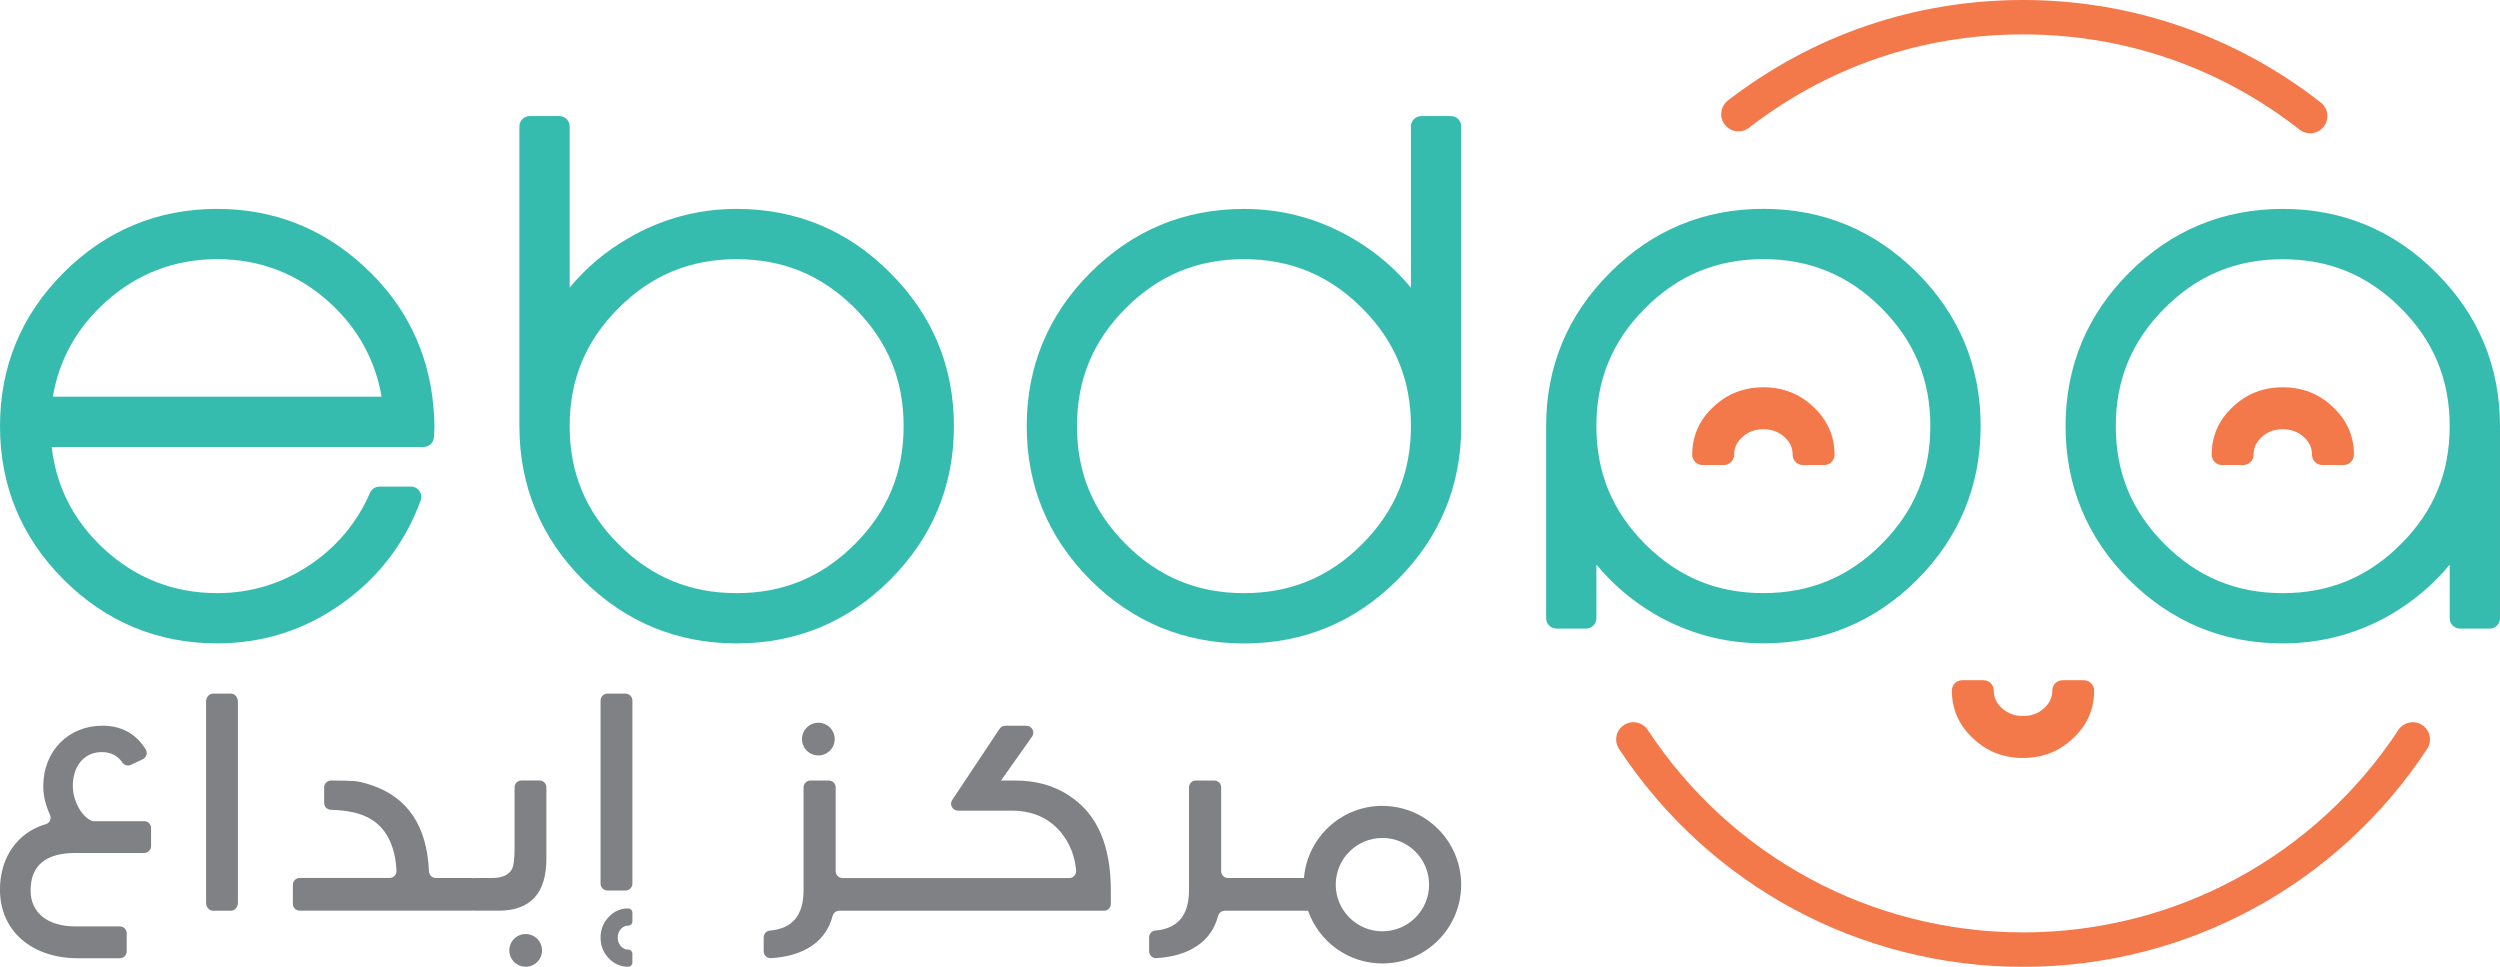
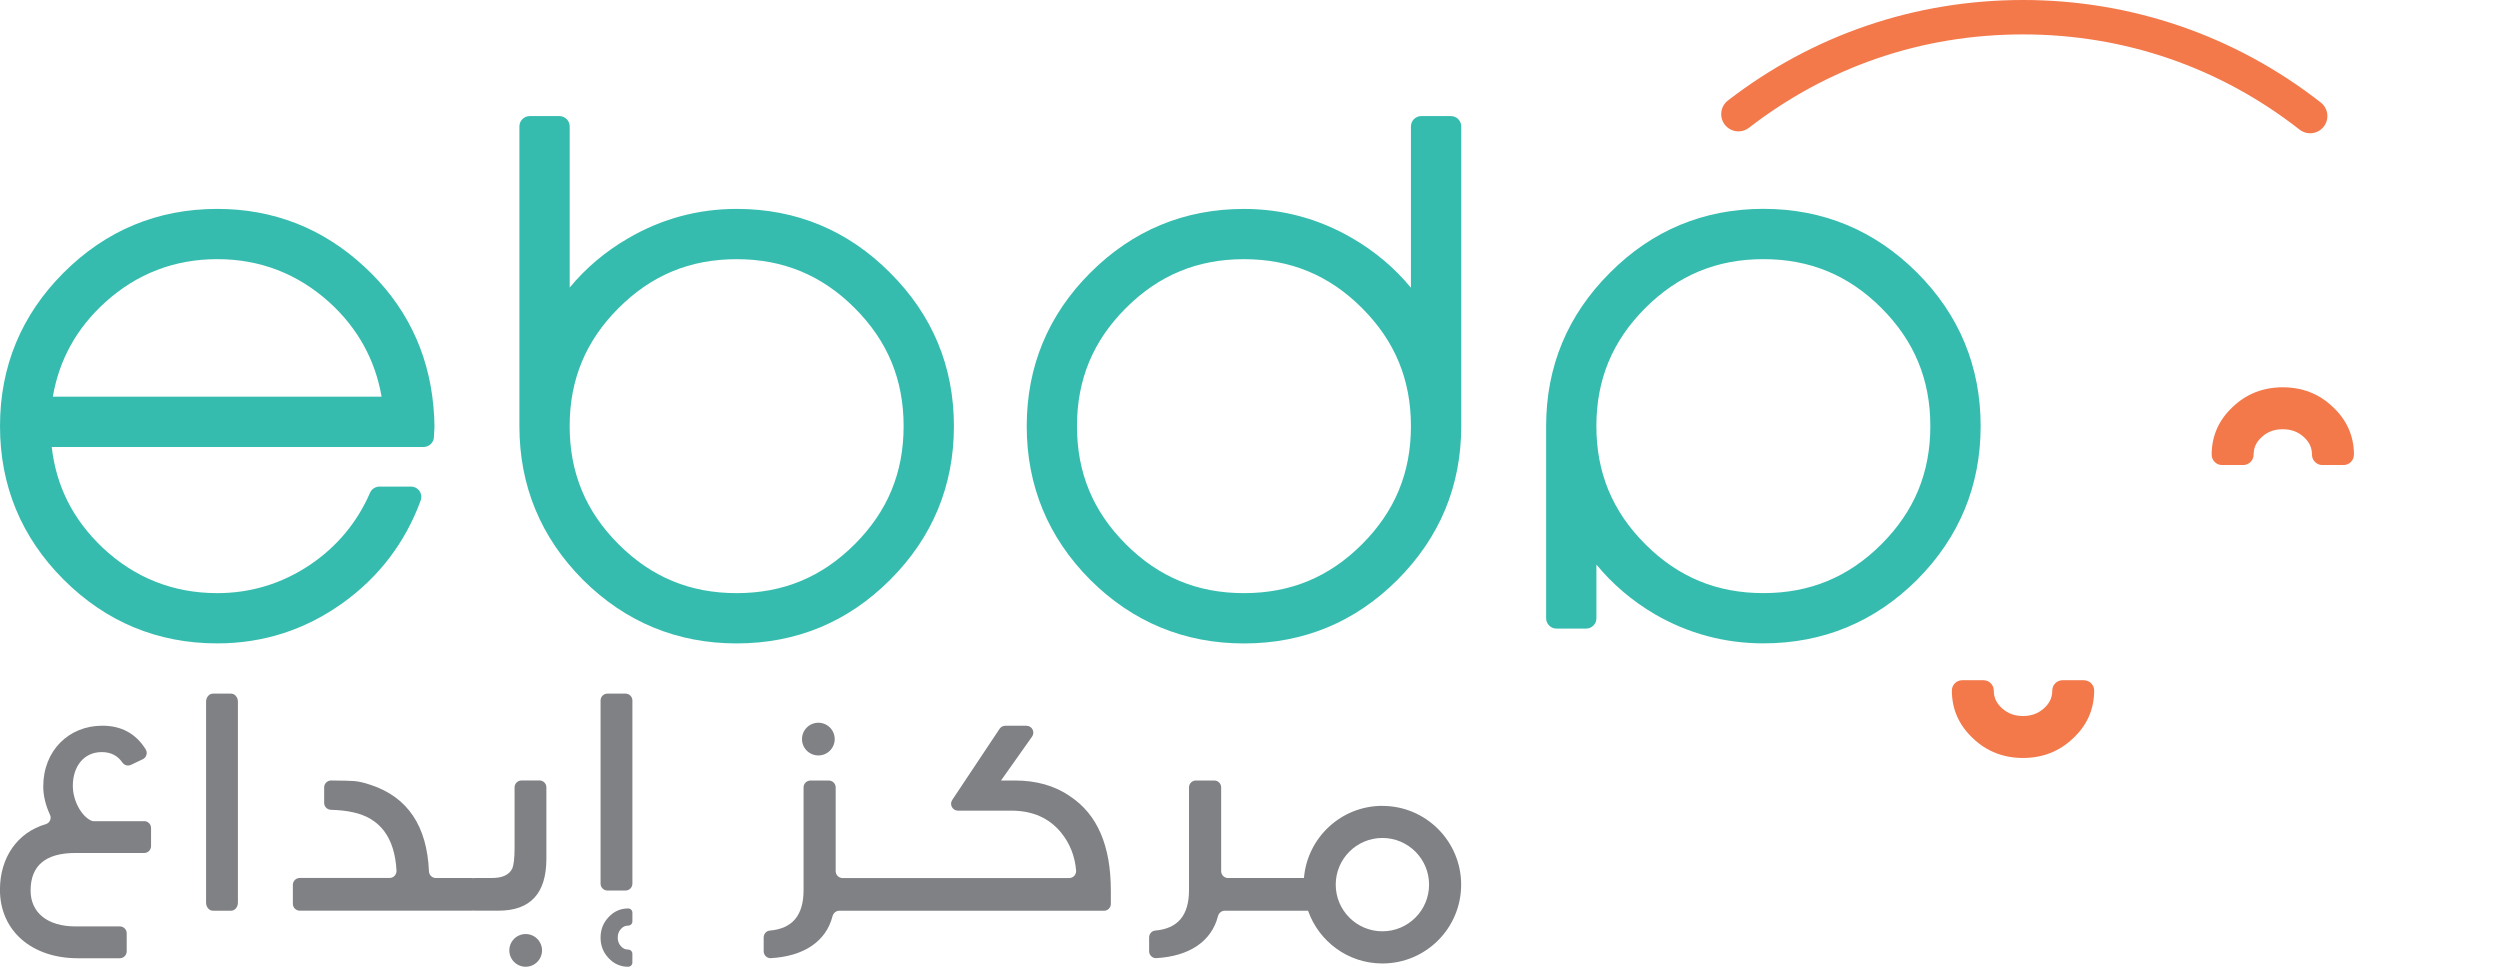
<svg xmlns="http://www.w3.org/2000/svg" id="Layer_1" data-name="Layer 1" viewBox="0 0 885 342.26">
  <defs>
    <style>
      .cls-1 {
        fill: #f3784a;
      }

      .cls-1, .cls-2, .cls-3 {
        stroke-width: 0px;
      }

      .cls-2 {
        fill: #808184;
      }

      .cls-3 {
        fill: #36bcaf;
      }
    </style>
  </defs>
  <g>
    <path class="cls-3" d="M128.81,94.25c-14.6-13.47-32.06-20.3-51.91-20.3-21.1,0-39.41,7.6-54.4,22.6C7.57,111.48,0,129.75,0,150.85s7.57,39.37,22.5,54.31c14.99,14.99,33.29,22.6,54.4,22.6,16.27,0,31.21-4.81,44.43-14.31,12.8-9.17,22.05-21.3,27.5-36.04.21-.46.32-.97.32-1.5,0-2.02-1.63-3.66-3.65-3.66h-11.16c-1.46,0-2.77.86-3.35,2.2-4.58,10.54-11.77,19.14-21.35,25.57-9.88,6.6-20.89,9.95-32.73,9.95-15.6,0-29.27-5.43-40.64-16.15-10.44-9.95-16.35-21.63-17.96-35.59h131.65c1.94,0,3.55-1.52,3.65-3.46l.1-1.81.1-1.92c0-2.2-.13-4.52-.39-7.3-1.79-19.49-10.07-36.15-24.6-49.49ZM18.71,140.43c2.22-13.08,8.45-24.31,18.55-33.44,11.19-10.12,24.53-15.25,39.65-15.25s28.4,5.13,39.65,15.25c10.04,9.12,16.26,20.36,18.53,33.44H18.71Z" />
    <path class="cls-3" d="M315.08,96.54c-14.92-14.99-33.2-22.59-54.3-22.59-13.67,0-26.6,3.5-38.42,10.41-8.01,4.63-14.93,10.47-20.69,17.44v-57.05c0-2.02-1.64-3.66-3.66-3.66h-10.48c-2.02,0-3.66,1.64-3.66,3.66v106.11c0,21.1,7.57,39.41,22.5,54.4,15,14.94,33.3,22.51,54.41,22.51s39.38-7.57,54.31-22.5c14.99-14.99,22.6-33.3,22.6-54.4s-7.6-39.38-22.6-54.31ZM302.57,192.66c-11.65,11.65-25.32,17.31-41.8,17.31s-30.15-5.66-41.8-17.31c-11.65-11.65-17.31-25.32-17.31-41.8s5.66-30.15,17.31-41.8c11.65-11.65,25.32-17.31,41.8-17.31s30.15,5.66,41.8,17.31c11.65,11.65,17.31,25.32,17.31,41.8s-5.66,30.15-17.31,41.8Z" />
    <path class="cls-3" d="M513.61,41.09h-10.48c-2.02,0-3.66,1.64-3.66,3.66v57.1c-5.78-6.99-12.71-12.85-20.7-17.49-11.82-6.9-24.74-10.4-38.41-10.4-21.1,0-39.41,7.6-54.4,22.6-14.93,14.93-22.5,33.21-22.5,54.31s7.57,39.4,22.5,54.4c15,14.94,33.3,22.51,54.41,22.51s39.37-7.57,54.31-22.5c14.99-15,22.6-33.3,22.6-54.41V44.75c0-2.02-1.64-3.66-3.66-3.66ZM482.16,192.66c-11.64,11.65-25.31,17.31-41.8,17.31s-30.15-5.66-41.8-17.31c-11.65-11.65-17.31-25.32-17.31-41.8s5.66-30.15,17.31-41.8c11.65-11.65,25.32-17.31,41.8-17.31s30.15,5.66,41.8,17.31c11.65,11.65,17.31,25.32,17.31,41.8s-5.66,30.15-17.31,41.8Z" />
    <g>
      <path class="cls-1" d="M737.71,240.8h-7.55c-2.02,0-3.66,1.64-3.66,3.66,0,2.47-.92,4.45-2.9,6.25-2.05,1.86-4.48,2.76-7.45,2.76s-5.4-.9-7.45-2.76c-1.98-1.79-2.9-3.78-2.9-6.25,0-2.02-1.64-3.66-3.66-3.66h-7.52c-2.02,0-3.66,1.64-3.66,3.66,0,6.63,2.54,12.34,7.56,16.98,4.77,4.55,10.71,6.88,17.63,6.88s12.86-2.33,17.67-6.92c4.9-4.52,7.44-10.13,7.51-16.63,0-.1.01-.2.01-.3,0-2.02-1.63-3.66-3.65-3.66Z" />
      <path class="cls-3" d="M569.93,96.54c-15,14.94-22.6,33.21-22.6,54.31v68.01c0,2.02,1.64,3.66,3.66,3.66h10.48c2.02,0,3.66-1.64,3.66-3.66v-18.99c5.78,7,12.71,12.89,20.7,17.58,11.82,6.84,24.74,10.3,38.41,10.3,21.1,0,39.4-7.57,54.41-22.51,14.93-15,22.5-33.3,22.5-54.4,0-21.1-7.57-39.38-22.5-54.31-14.99-14.99-33.3-22.6-54.4-22.6-21.1,0-39.38,7.6-54.3,22.59ZM565.12,150.85c0-16.48,5.66-30.15,17.31-41.8,11.65-11.65,25.32-17.31,41.8-17.31,16.48,0,30.15,5.66,41.8,17.31,11.65,11.65,17.31,25.32,17.31,41.8,0,16.48-5.66,30.15-17.31,41.8-11.65,11.65-25.32,17.31-41.8,17.31-16.48,0-30.15-5.66-41.8-17.31-11.65-11.65-17.31-25.32-17.31-41.8Z" />
-       <path class="cls-3" d="M862.41,96.54c-14.93-14.99-33.2-22.59-54.32-22.59s-39.39,7.6-54.38,22.59c-14.93,14.94-22.5,33.22-22.5,54.32s7.57,39.39,22.47,54.38c15.02,14.96,33.31,22.53,54.41,22.53,13.67,0,26.6-3.47,38.41-10.32,8-4.7,14.93-10.58,20.7-17.57v18.98c0,2.04,1.66,3.67,3.67,3.67h10.49c2.01,0,3.64-1.63,3.64-3.67v-67.99c0-21.1-7.6-39.39-22.59-54.32ZM849.88,192.66c-11.64,11.64-25.31,17.31-41.79,17.31s-30.15-5.68-41.79-17.31c-11.64-11.64-17.31-25.31-17.31-41.79s5.68-30.16,17.31-41.79c11.67-11.67,25.31-17.31,41.79-17.31s30.16,5.65,41.79,17.31c11.67,11.64,17.31,25.31,17.31,41.79s-5.65,30.16-17.31,41.79Z" />
      <path class="cls-1" d="M833.29,160.95c0,2.01-1.63,3.67-3.67,3.67h-7.51c-2.04,0-3.67-1.66-3.67-3.67,0-2.47-.92-4.44-2.9-6.25-2.04-1.86-4.47-2.75-7.45-2.75s-5.39.89-7.42,2.75c-1.98,1.81-2.89,3.78-2.89,6.25,0,2.01-1.66,3.67-3.67,3.67h-7.54c-2.01,0-3.64-1.66-3.64-3.67,0-6.62,2.55-12.36,7.51-16.94,4.81-4.59,10.75-6.91,17.66-6.91s12.87,2.32,17.63,6.88c5.02,4.62,7.57,10.35,7.57,16.97Z" />
-       <path class="cls-1" d="M624.23,137.1c-6.91,0-12.86,2.33-17.67,6.92-4.97,4.59-7.52,10.31-7.52,16.94,0,2.02,1.64,3.66,3.66,3.66h7.53c2.02,0,3.66-1.64,3.66-3.66,0-2.47.92-4.45,2.9-6.25,2.05-1.86,4.48-2.76,7.45-2.76s5.4.9,7.45,2.76c1.98,1.79,2.9,3.78,2.9,6.25,0,2.02,1.64,3.66,3.66,3.66h7.52c2.02,0,3.66-1.64,3.66-3.66,0-6.63-2.54-12.34-7.56-16.98-4.77-4.55-10.71-6.88-17.63-6.88Z" />
    </g>
-     <path class="cls-1" d="M716.17,342.26c-57.76,0-111.24-28.84-143.04-77.15-1.85-2.81-1.07-6.59,1.74-8.44,2.81-1.85,6.59-1.07,8.44,1.74,29.54,44.87,79.21,71.66,132.86,71.66s103.31-26.79,132.86-71.66c1.85-2.81,5.63-3.59,8.44-1.74,2.81,1.85,3.59,5.63,1.74,8.44-31.8,48.31-85.27,77.15-143.03,77.15Z" />
    <path class="cls-1" d="M817.79,47.18c-1.32,0-2.64-.42-3.75-1.3-28.17-22.05-62.01-33.7-97.87-33.7s-69.03,11.43-97.04,33.05c-2.67,2.06-6.49,1.56-8.55-1.1-2.06-2.67-1.56-6.49,1.1-8.55C641.85,12.31,677.97,0,716.17,0s75.05,12.55,105.38,36.29c2.65,2.07,3.12,5.9,1.04,8.55-1.2,1.53-2.99,2.34-4.8,2.34Z" />
  </g>
  <g>
    <path class="cls-2" d="M222.37,327.67c.83,0,1.5-.67,1.5-1.5v-3.08c0-.83-.67-1.5-1.5-1.5-2.72,0-5.06,1.04-6.95,3.1-1.86,1.95-2.82,4.39-2.82,7.22s.95,5.27,2.83,7.24c1.85,2.01,4.15,3.05,6.81,3.08.04,0,.08,0,.12,0,.83,0,1.5-.67,1.5-1.49h0v-3.09c0-.83-.67-1.5-1.5-1.5-1.01,0-1.82-.38-2.56-1.19-.76-.84-1.13-1.84-1.13-3.05s.37-2.21,1.13-3.05c.73-.81,1.55-1.19,2.56-1.19Z" />
    <path class="cls-2" d="M215.04,245.54h6.39c1.35,0,2.44,1.09,2.44,2.44v64.83c0,1.35-1.09,2.44-2.44,2.44h-6.39c-1.34,0-2.44-1.09-2.44-2.44v-64.83c0-1.35,1.09-2.44,2.44-2.44Z" />
    <path class="cls-2" d="M51.06,290.71h-17.75c-.35,0-.69-.05-1.01-.2-3.55-1.62-6.52-7.14-6.52-12.29,0-7,3.96-11.98,10.25-11.98,3.18,0,5.59,1.24,7.31,3.71.67.97,1.95,1.32,3.02.81l4.18-1.99c1.32-.63,1.8-2.28,1.02-3.52-3.49-5.59-8.62-8.35-15.34-8.35-11.88,0-20.91,8.83-20.91,21.52,0,3.17.78,6.55,2.4,10.06.61,1.32-.13,2.88-1.52,3.28-9.93,2.89-16.21,11.69-16.21,23.2,0,14.72,11.47,24.26,27.51,24.26h14.92c1.35,0,2.44-1.09,2.44-2.44v-6.39c0-1.35-1.09-2.44-2.44-2.44h-15.74c-9.74,0-15.84-4.77-15.84-12.69,0-8.83,5.28-13.3,15.84-13.3h24.36c1.35,0,2.44-1.09,2.44-2.44v-6.4c0-1.35-1.09-2.44-2.44-2.44Z" />
    <path class="cls-2" d="M81.78,245.54h-6.39c-1.35,0-2.44,1.28-2.44,2.86v71.14c0,1.58,1.09,2.86,2.44,2.86h6.39c1.35,0,2.44-1.28,2.44-2.86v-71.14c0-1.58-1.09-2.86-2.44-2.86Z" />
    <path class="cls-2" d="M190.99,276.29h-6.39c-1.35,0-2.44,1.09-2.44,2.44v21.42c0,3.65-.3,6.09-.81,7.31-1.12,2.23-3.45,3.35-7.21,3.35h-6.19c-.15,0-.27.06-.41.08-.14-.02-.27-.08-.41-.08h-12.86c-1.32,0-2.37-1.06-2.42-2.38-.69-15.99-7.48-26.16-20.45-30.52-2.64-.92-4.67-1.32-6.09-1.42-1.2-.09-3.91-.17-8.09-.2-1.35,0-2.47,1.09-2.47,2.44v5.51c0,1.33,1.07,2.39,2.4,2.43,2.77.08,5.4.33,7.85.88,9.56,2.08,14.71,8.93,15.36,20.61.08,1.42-1.01,2.64-2.44,2.64h-31.81c-1.35,0-2.44,1.09-2.44,2.44v6.7c0,1.35,1.09,2.44,2.44,2.44h61.01c.15,0,.27-.06.41-.08.14.02.27.08.41.08h8.53c11.27,0,16.95-6.09,16.95-18.38v-25.28c0-1.35-1.09-2.44-2.44-2.44Z" />
    <circle class="cls-2" cx="186.09" cy="336.44" r="5.79" />
  </g>
  <g>
    <path class="cls-2" d="M489.37,285.27c-14.61,0-26.58,11.24-27.77,25.55h-26.87c-1.35,0-2.44-1.09-2.44-2.44v-29.64c0-1.35-1.09-2.44-2.44-2.44h-6.5c-1.35,0-2.44,1.09-2.44,2.44v36.35c0,8.97-3.96,13.64-11.96,14.33-1.23.1-2.16,1.18-2.16,2.41v4.91c0,1.37,1.14,2.51,2.51,2.44,11.6-.65,19.55-5.84,21.86-14.84.29-1.12,1.23-1.94,2.39-1.94h29.51c3.81,10.86,14.13,18.67,26.3,18.67,15.41,0,27.89-12.49,27.89-27.89s-12.49-27.89-27.89-27.89ZM489.37,329.68c-9.12,0-16.52-7.4-16.52-16.52s7.4-16.52,16.52-16.52,16.52,7.4,16.52,16.52-7.4,16.52-16.52,16.52Z" />
    <path class="cls-2" d="M378.82,281.88c-5.48-3.76-11.98-5.58-19.49-5.58h-4.97l10.99-15.54c1.14-1.61-.01-3.84-1.99-3.84h-7.49c-.82,0-1.58.41-2.03,1.09l-16.75,25.17c-1.08,1.62.08,3.79,2.03,3.79h18.9c7.41,0,13.3,2.54,17.56,7.72,3.12,3.81,4.9,8.28,5.36,13.42.13,1.45-.98,2.72-2.43,2.72h-80.24c-1.35,0-2.44-1.09-2.44-2.44v-29.64c0-1.35-1.09-2.44-2.44-2.44h-6.49c-1.35,0-2.44,1.09-2.44,2.44v36.35c0,8.97-3.96,13.64-11.96,14.33-1.23.1-2.16,1.18-2.16,2.41v4.91c0,1.37,1.14,2.51,2.51,2.44,11.6-.65,19.55-5.84,21.86-14.84.29-1.12,1.23-1.94,2.39-1.94h93.7c1.35,0,2.44-1.09,2.44-2.44v-4.67c0-15.94-4.77-27-14.42-33.4Z" />
    <circle class="cls-2" cx="289.7" cy="261.64" r="5.79" />
  </g>
</svg>